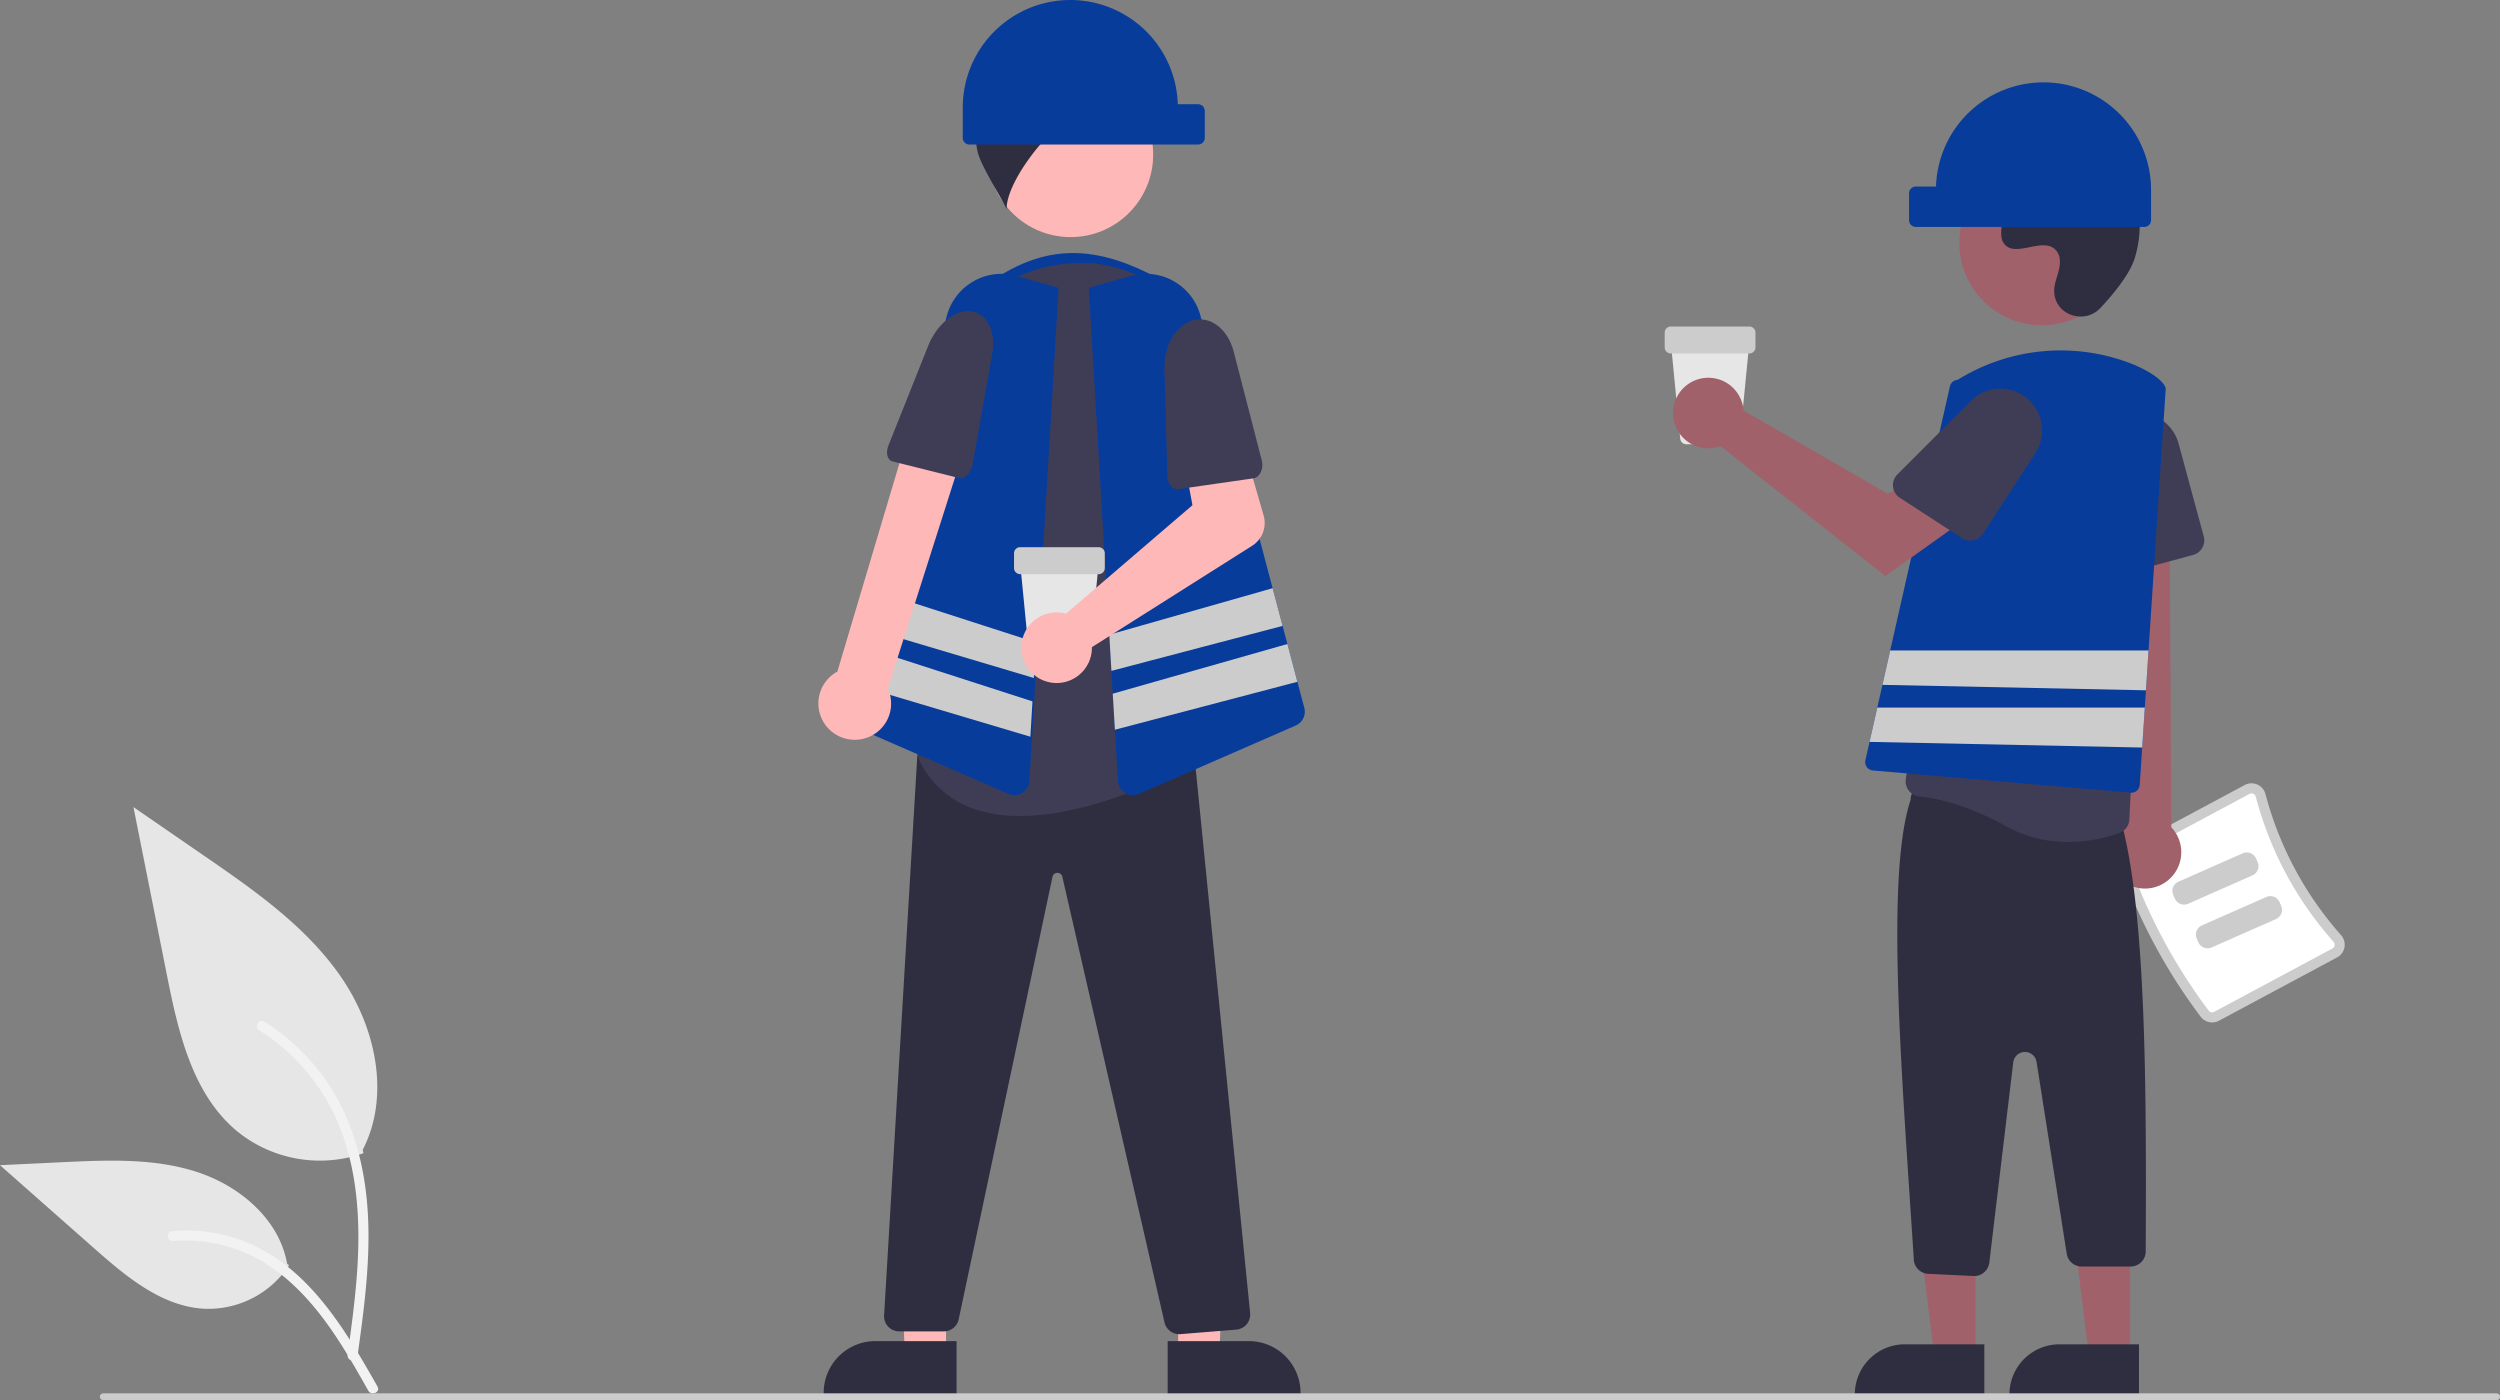
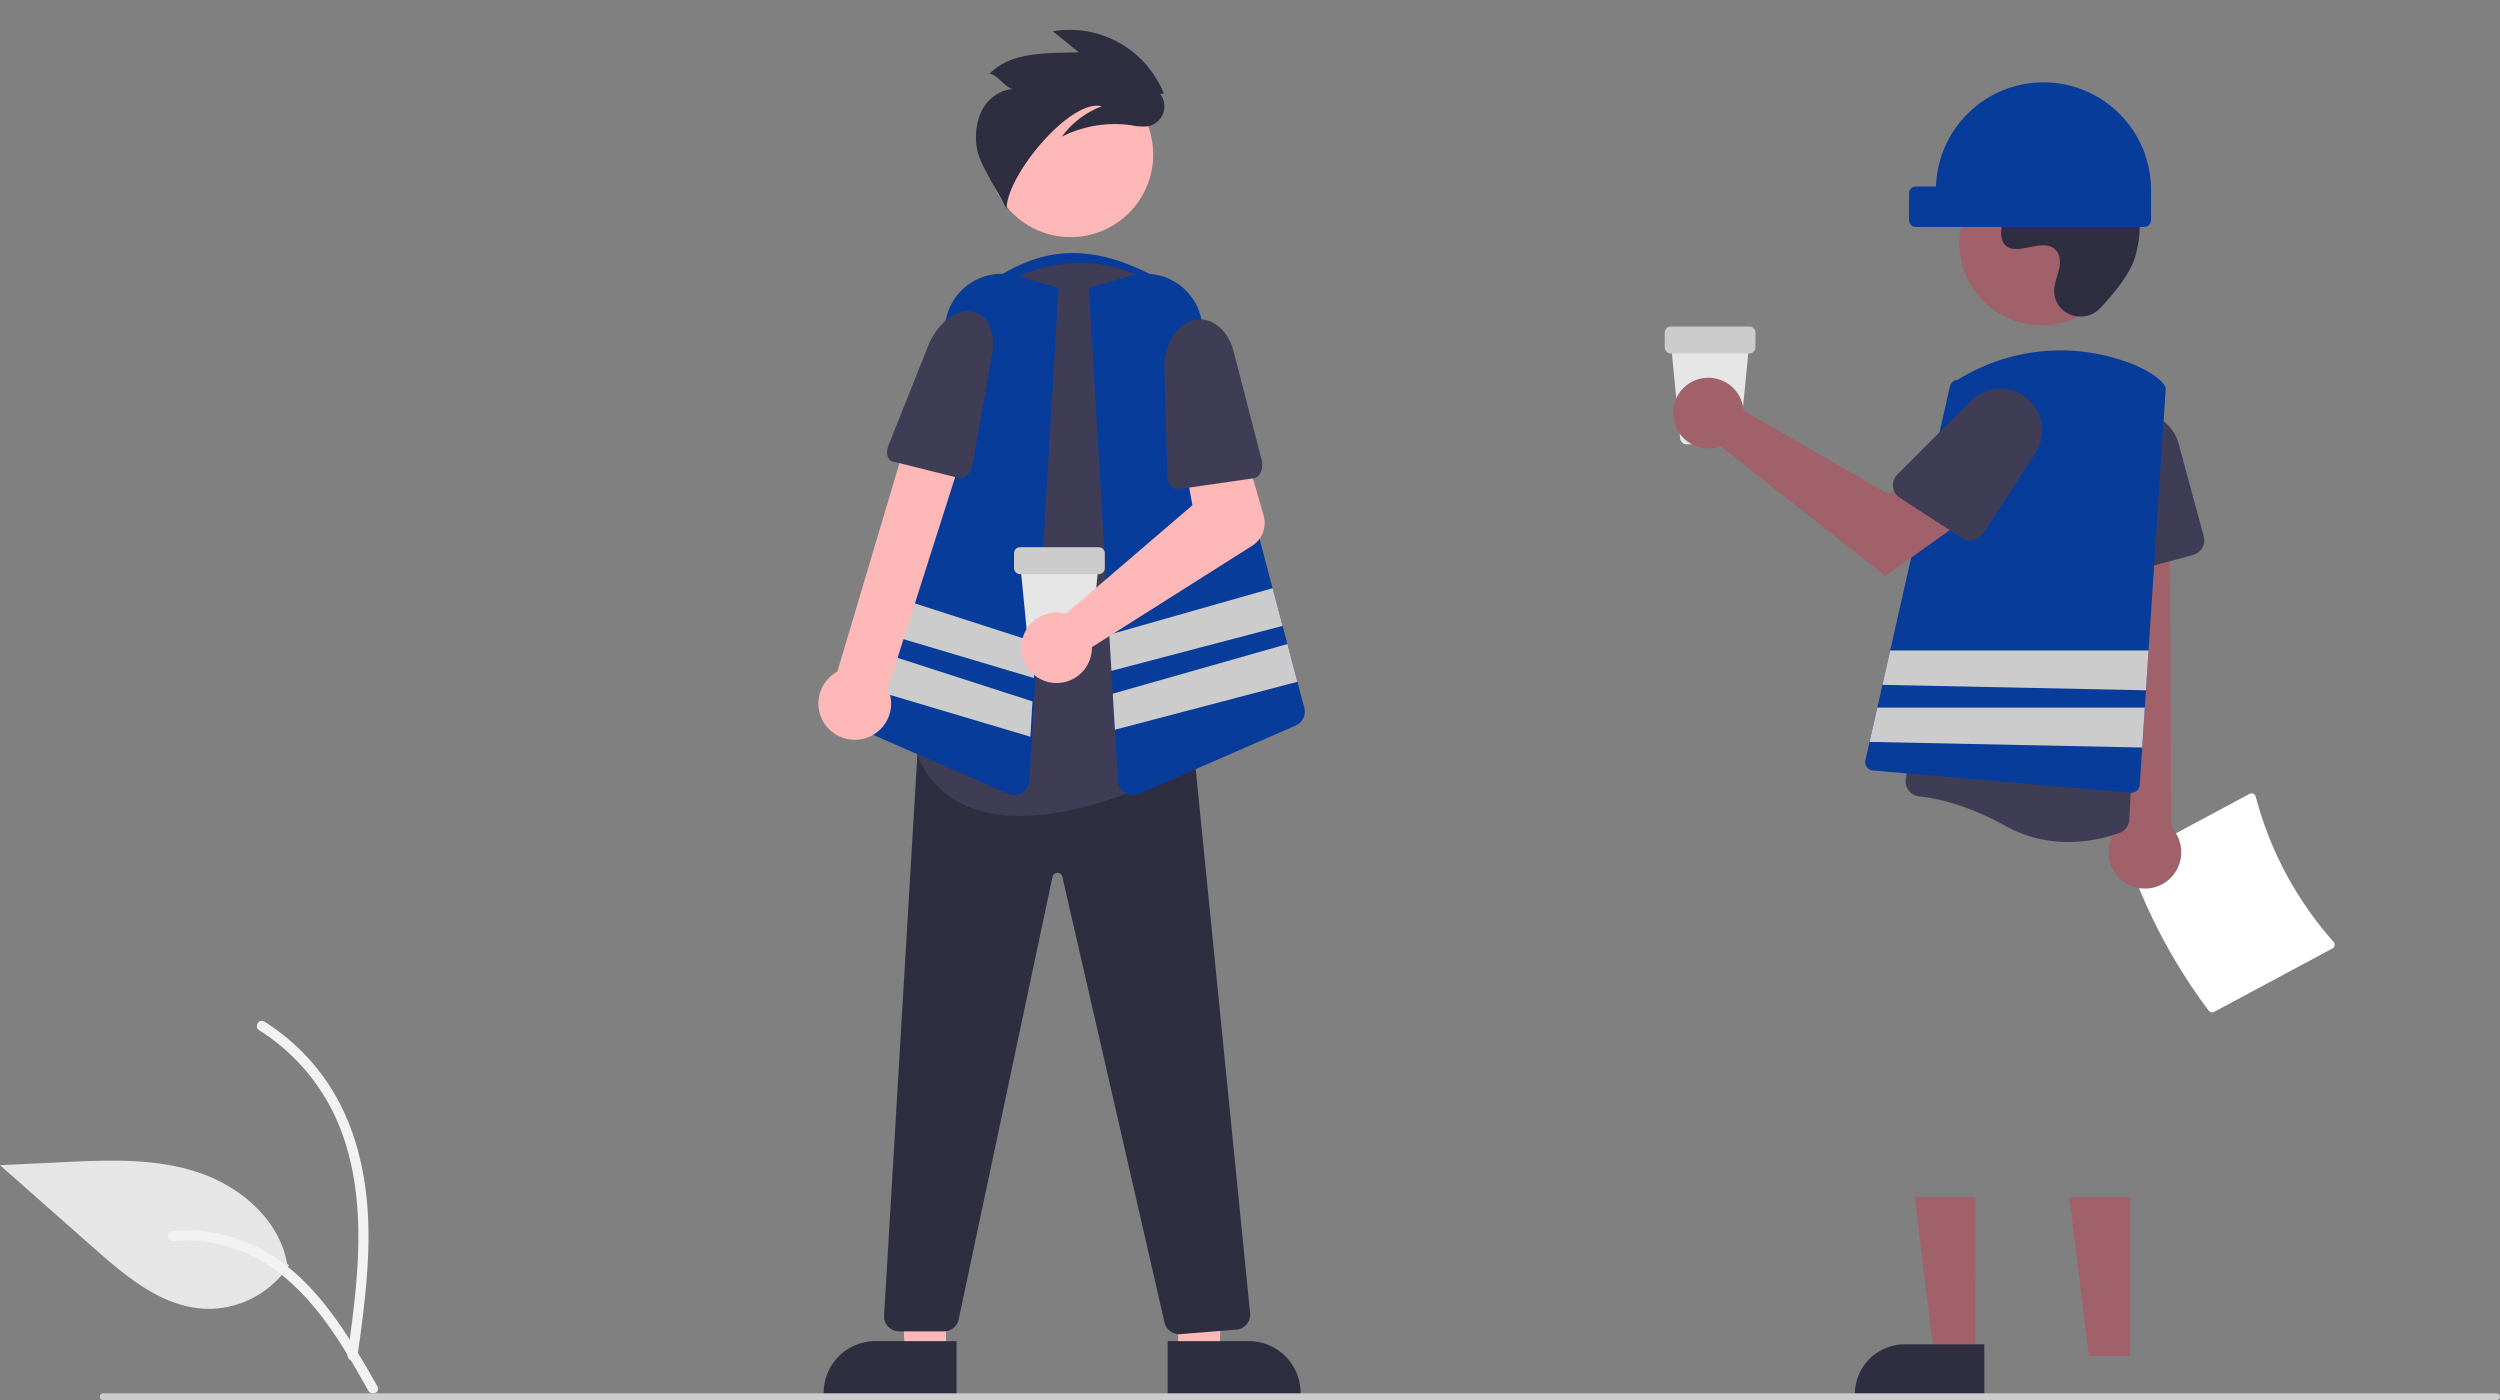
<svg xmlns="http://www.w3.org/2000/svg" data-name="Layer 1" width="743.704" height="416.5">
  <rect width="100%" height="100%" fill="#808080" stroke="none" />
  <path d="M515.786 132.155H501.65a1.818 1.818 0 0 1-1.816-1.647l-2.83-29.001h23.427l-2.83 29.001a1.818 1.818 0 0 1-1.815 1.647z" fill="#e6e6e6" />
  <path d="M520.394 105.155h-23.352a1.826 1.826 0 0 1-1.824-1.824v-4.378a1.826 1.826 0 0 1 1.824-1.825h23.352a1.826 1.826 0 0 1 1.824 1.825v4.378a1.826 1.826 0 0 1-1.824 1.824z" fill="#ccc" />
  <path d="M350.4 101h-56V84c17.696-12.315 33.375-11.244 54 1z" fill="#083c9b" />
  <path fill="#ffb8b8" d="m281.433 402.957-12.26-.001-1.833-47.288 14.095.001-.002 47.288z" />
  <path d="M284.56 414.84h-39.531v-.5a15.386 15.386 0 0 1 15.386-15.387h24.145z" fill="#2f2e41" />
  <path fill="#ffb8b8" d="m350.486 402.957 12.26-.001 1.833-47.288-14.095.001.002 47.288z" />
  <path d="m347.36 398.954 24.143-.001h.001a15.386 15.386 0 0 1 15.387 15.386v.5l-39.531.002zM350.808 396.896a4.52 4.52 0 0 1-4.394-3.522l-30.386-132.54a1.457 1.457 0 0 0-1.464-1.173h-.008a1.458 1.458 0 0 0-1.46 1.188l-27.905 131.646a4.522 4.522 0 0 1-4.402 3.566h-13.293a4.5 4.5 0 0 1-4.492-4.766l9.901-166.855 3.984-1.179.075.001 78.258.685 16.667 166.672a4.498 4.498 0 0 1-4.116 4.922l-16.604 1.34q-.181.015-.36.015z" fill="#2f2e41" />
  <circle cx="318.491" cy="45.971" r="24.561" fill="#ffb8b8" />
  <path d="M303.445 242.734a42.393 42.393 0 0 1-12.728-1.791 28.097 28.097 0 0 1-17.038-14.375 4.505 4.505 0 0 1-.335-3.355c2.709-9.245 15.799-57.3 7.447-95.503a40.485 40.485 0 0 1 5.755-31.114 39.977 39.977 0 0 1 25.927-17.438v-.001a60.107 60.107 0 0 1 4.14-.66A39.836 39.836 0 0 1 348.87 89.11a40.82 40.82 0 0 1 12.816 32.36l-6.419 103.004a4.46 4.46 0 0 1-2.398 3.703c-7.392 3.874-29.6 14.557-49.424 14.557z" fill="#3f3d56" />
  <path d="M346.237 27.892a30.156 30.156 0 0 0-33.052-18.584l7.744 6.258c-9.622.324-19.75-.365-26.62 6.38 2.187-.062 5.054 4.616 7.241 4.556-4.089.08-7.797 2.954-9.603 6.623a18.865 18.865 0 0 0-1.114 11.997c.808 4.01 6.968 13.402 8.627 17.14-.286-9.77 18.949-33.074 28.341-30.642a25.772 25.772 0 0 0-11.9 9.035 34.904 34.904 0 0 1 20.7-3.387 14.65 14.65 0 0 0 4.936.276 6.025 6.025 0 0 0 3.572-9.628z" fill="#2f2e41" />
  <path d="M301.753 236.549a4.504 4.504 0 0 1-1.802-.38l-46.6-20.34a4.47 4.47 0 0 1-2.554-5.278l30.85-116.539a16.865 16.865 0 0 1 20.94-11.903l12.336 3.52-8.684 146.681a4.513 4.513 0 0 1-2.146 3.57 4.466 4.466 0 0 1-2.34.669zM388 210.55l-2.05-7.73-2.97-11.24-1.43-5.39-2.97-11.21-21.43-80.97a16.847 16.847 0 0 0-20.94-11.9l-12.33 3.52 6.11 103.17.63 10.77.4 6.79v.01l.64 10.71.9 15.23a4.53 4.53 0 0 0 4.49 4.24 4.583 4.583 0 0 0 1.8-.38l46.6-20.34a4.466 4.466 0 0 0 2.55-5.28z" fill="#083c9b" />
  <path fill="#ccc" d="m381.55 186.19-50.929 13.38-.631-10.77 48.591-13.82 2.969 11.21zM385.95 202.82l-54.29 14.26-.639-10.71v-.01l51.96-14.78 2.969 11.24zM308.181 191.12l-.631 10.57-49.949-14.88 2.929-11.06 47.651 15.37zM307.14 208.65l-50.97-16.45-2.93 11.09 53.28 15.87.62-10.51z" />
  <path d="M257.059 219.704a10.743 10.743 0 0 0 7.044-14.89l23.962-75.226-16.992-3.559-21.969 73.753a10.8 10.8 0 0 0 7.955 19.922z" fill="#ffb8b8" />
  <path d="M288.73 92.606c4.879.497 7.623 5.983 6.41 12.814l-5.821 32.778c-.437 2.457-2.459 4.403-4.14 3.983l-19.69-4.922c-1.515-.379-2.073-2.532-1.215-4.685l11.821-29.654c2.567-6.44 7.904-10.797 12.635-10.314z" fill="#3f3d56" />
-   <path d="M318.4 0a31.993 31.993 0 0 1 31.975 31h6.025a2 2 0 0 1 2 2v8a2 2 0 0 1-2 2h-68a2 2 0 0 1-2-2v-9a32 32 0 0 1 32-32z" fill="#083c9b" />
  <path d="M322.224 197.805H308.09a1.818 1.818 0 0 1-1.816-1.647l-2.83-29.002h23.427l-2.83 29.002a1.818 1.818 0 0 1-1.816 1.647z" fill="#e6e6e6" />
  <path d="M326.832 170.805h-23.351a1.826 1.826 0 0 1-1.825-1.824v-4.379a1.826 1.826 0 0 1 1.825-1.824h23.351a1.826 1.826 0 0 1 1.824 1.824v4.379a1.826 1.826 0 0 1-1.824 1.824z" fill="#ccc" />
  <path d="M315.46 182.252a10.526 10.526 0 0 1 1.626.319l37.646-32.284-2.2-11.846 17.442-5.657 5.934 20.591a8 8 0 0 1-3.41 8.975l-47.677 30.17a10.497 10.497 0 1 1-9.361-10.268z" fill="#ffb8b8" />
  <path d="M354.83 95.313c5.212-1.459 10.42 2.508 12.164 9.266l8.374 32.43c.627 2.431-.592 5.015-2.496 5.289l-22.307 3.208c-1.716.247-3.228-1.513-3.291-3.831l-.866-31.913c-.188-6.931 3.37-13.034 8.422-14.449z" fill="#3f3d56" />
-   <path d="M654.663 302.47a167.506 167.506 0 0 1-24.075-44.932 4.303 4.303 0 0 1 2.031-5.18l35.146-18.83a4.247 4.247 0 0 1 3.725-.152 4.32 4.32 0 0 1 2.461 2.884 102.328 102.328 0 0 0 22.446 41.89 4.318 4.318 0 0 1 1.038 3.647 4.247 4.247 0 0 1-2.189 3.018l-35.145 18.832a4.303 4.303 0 0 1-5.438-1.177z" fill="#ccc" />
  <path d="M657.061 300.668a1.299 1.299 0 0 0 1.622.335l35.146-18.832a1.246 1.246 0 0 0 .652-.897 1.318 1.318 0 0 0-.324-1.128 105.34 105.34 0 0 1-23.107-43.125 1.319 1.319 0 0 0-.758-.895 1.247 1.247 0 0 0-1.11.046l-35.146 18.831a1.298 1.298 0 0 0-.62 1.538 164.507 164.507 0 0 0 23.645 44.127z" fill="#fff" />
-   <path d="m670.072 260.402-19.142 8.45a3.003 3.003 0 0 1-3.956-1.533l-.473-1.073a3.003 3.003 0 0 1 1.533-3.956l19.141-8.45a3.003 3.003 0 0 1 3.956 1.533l.474 1.073a3.003 3.003 0 0 1-1.533 3.956zM677.072 273.402l-19.142 8.45a3.003 3.003 0 0 1-3.956-1.533l-.473-1.073a3.003 3.003 0 0 1 1.533-3.956l19.141-8.45a3.003 3.003 0 0 1 3.956 1.533l.474 1.073a3.003 3.003 0 0 1-1.533 3.956z" fill="#ccc" />
  <path d="M632.179 262.57a10.743 10.743 0 0 1-2.063-16.343l-8.072-114.558 23.253 2.255.639 112.186a10.8 10.8 0 0 1-13.757 16.46z" fill="#a0616a" />
  <path d="M627.308 170.162a4.482 4.482 0 0 1-1.86-3.4l-1.703-30.877a12.399 12.399 0 0 1 24.347-3.927l7.484 27.605a4.505 4.505 0 0 1-3.166 5.52l-21.29 5.773a4.483 4.483 0 0 1-3.812-.694z" fill="#3f3d56" />
  <path fill="#a0616a" d="M587.676 403.408h-12.26l-5.832-47.288h18.094l-.002 47.288z" />
  <path d="M566.66 399.905h23.643v14.886h-38.53a14.887 14.887 0 0 1 14.886-14.886z" fill="#2f2e41" />
  <path fill="#a0616a" d="M633.676 403.408h-12.26l-5.832-47.288h18.094l-.002 47.288z" />
-   <path d="M612.66 399.905h23.643v14.886h-38.53a14.887 14.887 0 0 1 14.886-14.886zM587.097 379.585l-13.497-.643a4.499 4.499 0 0 1-4.285-4.463c-3.558-54.92-8.486-113.807-.942-136.557a4.501 4.501 0 0 1 5.146-4.485l53.994 7.838a4.474 4.474 0 0 1 3.853 4.42c6.894 26.936 7.205 75.782 6.945 126.534a4.5 4.5 0 0 1-4.5 4.534h-14.55a4.479 4.479 0 0 1-4.446-3.8l-8.977-57.068a3.5 3.5 0 0 0-6.932.128l-7.127 59.602a4.517 4.517 0 0 1-4.468 3.966q-.107 0-.214-.006z" fill="#2f2e41" />
  <path d="M596.598 245.7c-11.9-6.61-21.197-8.348-25.68-8.795a4.418 4.418 0 0 1-3.054-1.673 4.478 4.478 0 0 1-.93-3.402l12.937-96.05a33.22 33.22 0 0 1 19.363-25.957 32.306 32.306 0 0 1 31.396 2.46q.665.443 1.305.904a33.178 33.178 0 0 1 12.636 34.573c-7.933 32.455-10.658 85.662-11.124 96a4.465 4.465 0 0 1-2.918 4.004 45.085 45.085 0 0 1-15.226 2.711 38.125 38.125 0 0 1-18.705-4.774z" fill="#3f3d56" />
  <circle cx="607.419" cy="72.22" r="24.561" fill="#a0616a" />
  <path d="M624.8 91.651c-4.582 4.881-13.091 2.261-13.688-4.407a8.056 8.056 0 0 1 .01-1.556c.308-2.953 2.014-5.635 1.606-8.753a4.59 4.59 0 0 0-.84-2.149c-3.652-4.89-12.223 2.187-15.669-2.24-2.113-2.713.371-6.986-1.25-10.02-2.14-4.003-8.479-2.028-12.454-4.221-4.423-2.44-4.158-9.225-1.247-13.353 3.55-5.033 9.776-7.72 15.923-8.106s12.253 1.274 17.993 3.511c6.52 2.541 12.987 6.054 17 11.788 4.88 6.973 5.35 16.348 2.91 24.501-1.485 4.96-6.552 11.02-10.294 15.005z" fill="#2f2e41" />
  <path d="M644.25 115.53c-.43-2.02-4.12-4.78-9.4-7.03a58.135 58.135 0 0 0-52.5 4.5 2.48 2.48 0 0 0-2.29 1.95L562.3 193.5l-2.31 10.23-1.53 6.77-2.31 10.2-1.23 5.45a2.508 2.508 0 0 0 2.22 3.05l76.69 6.62c.07 0 .15.01.22.01a2.5 2.5 0 0 0 2.48-2.34l.73-11.11.78-11.88.34-5.15.77-11.85 5.11-77.84v-.07z" fill="#083c9b" />
  <path d="M518.416 120.474a10.526 10.526 0 0 1 .24 1.64l42.957 24.783 10.441-6.011 11.131 14.572-22.337 15.92-49.008-38.662a10.496 10.496 0 1 1 6.576-12.242z" fill="#a0616a" />
  <path d="M563.147 144.79a4.482 4.482 0 0 1 1.293-3.654l21.863-21.869a12.399 12.399 0 0 1 19.168 15.517l-15.57 23.992a4.505 4.505 0 0 1-6.224 1.325l-18.504-12.009a4.483 4.483 0 0 1-2.026-3.303z" fill="#3f3d56" />
  <path fill="#ccc" d="m639.15 193.5-.77 11.85-78.39-1.62 2.31-10.23h76.85zM638.041 210.5l-.781 11.88-81.11-1.68 2.311-10.2h79.58z" />
  <path d="M607.9 24.5a31.993 31.993 0 0 0-31.974 31H569.9a2 2 0 0 0-2 2v8a2 2 0 0 0 2 2h68a2 2 0 0 0 2-2v-9a32 32 0 0 0-32-32z" fill="#083c9b" />
-   <path d="M108.114 343.056a39.063 39.063 0 0 1-37.72-6.645c-13.213-11.089-17.355-29.358-20.726-46.275L39.7 240.101l20.872 14.371c15.01 10.335 30.357 21.001 40.75 35.971s14.929 35.405 6.579 51.604" fill="#e6e6e6" />
  <path d="M106.33 403.635c2.113-15.388 4.285-30.973 2.803-46.525-1.316-13.812-5.53-27.303-14.109-38.364a63.82 63.82 0 0 0-16.373-14.838c-1.638-1.033-3.145 1.561-1.515 2.59a60.672 60.672 0 0 1 24 28.957c5.224 13.29 6.063 27.776 5.163 41.893-.545 8.537-1.699 17.019-2.862 25.49a1.554 1.554 0 0 0 1.048 1.844 1.51 1.51 0 0 0 1.845-1.047z" fill="#f2f2f2" />
  <path d="M85.983 376.406a28.755 28.755 0 0 1-25.055 12.931c-12.683-.602-23.256-9.454-32.775-17.858L0 346.622l18.633-.892c13.4-.64 27.145-1.239 39.907 2.893s24.533 14.077 26.867 27.288" fill="#e6e6e6" />
  <path d="M112.3 412.48c-10.167-17.991-21.961-37.986-43.034-44.377a48.022 48.022 0 0 0-18.101-1.869c-1.922.166-1.442 3.128.476 2.963a44.614 44.614 0 0 1 28.886 7.642c8.145 5.544 14.487 13.252 19.855 21.425 3.287 5.007 6.232 10.226 9.178 15.438.941 1.666 3.693.463 2.74-1.222z" fill="#f2f2f2" />
  <path d="M742.704 416.5h-712a1 1 0 0 1 0-2h712a1 1 0 0 1 0 2z" fill="#ccc" />
</svg>